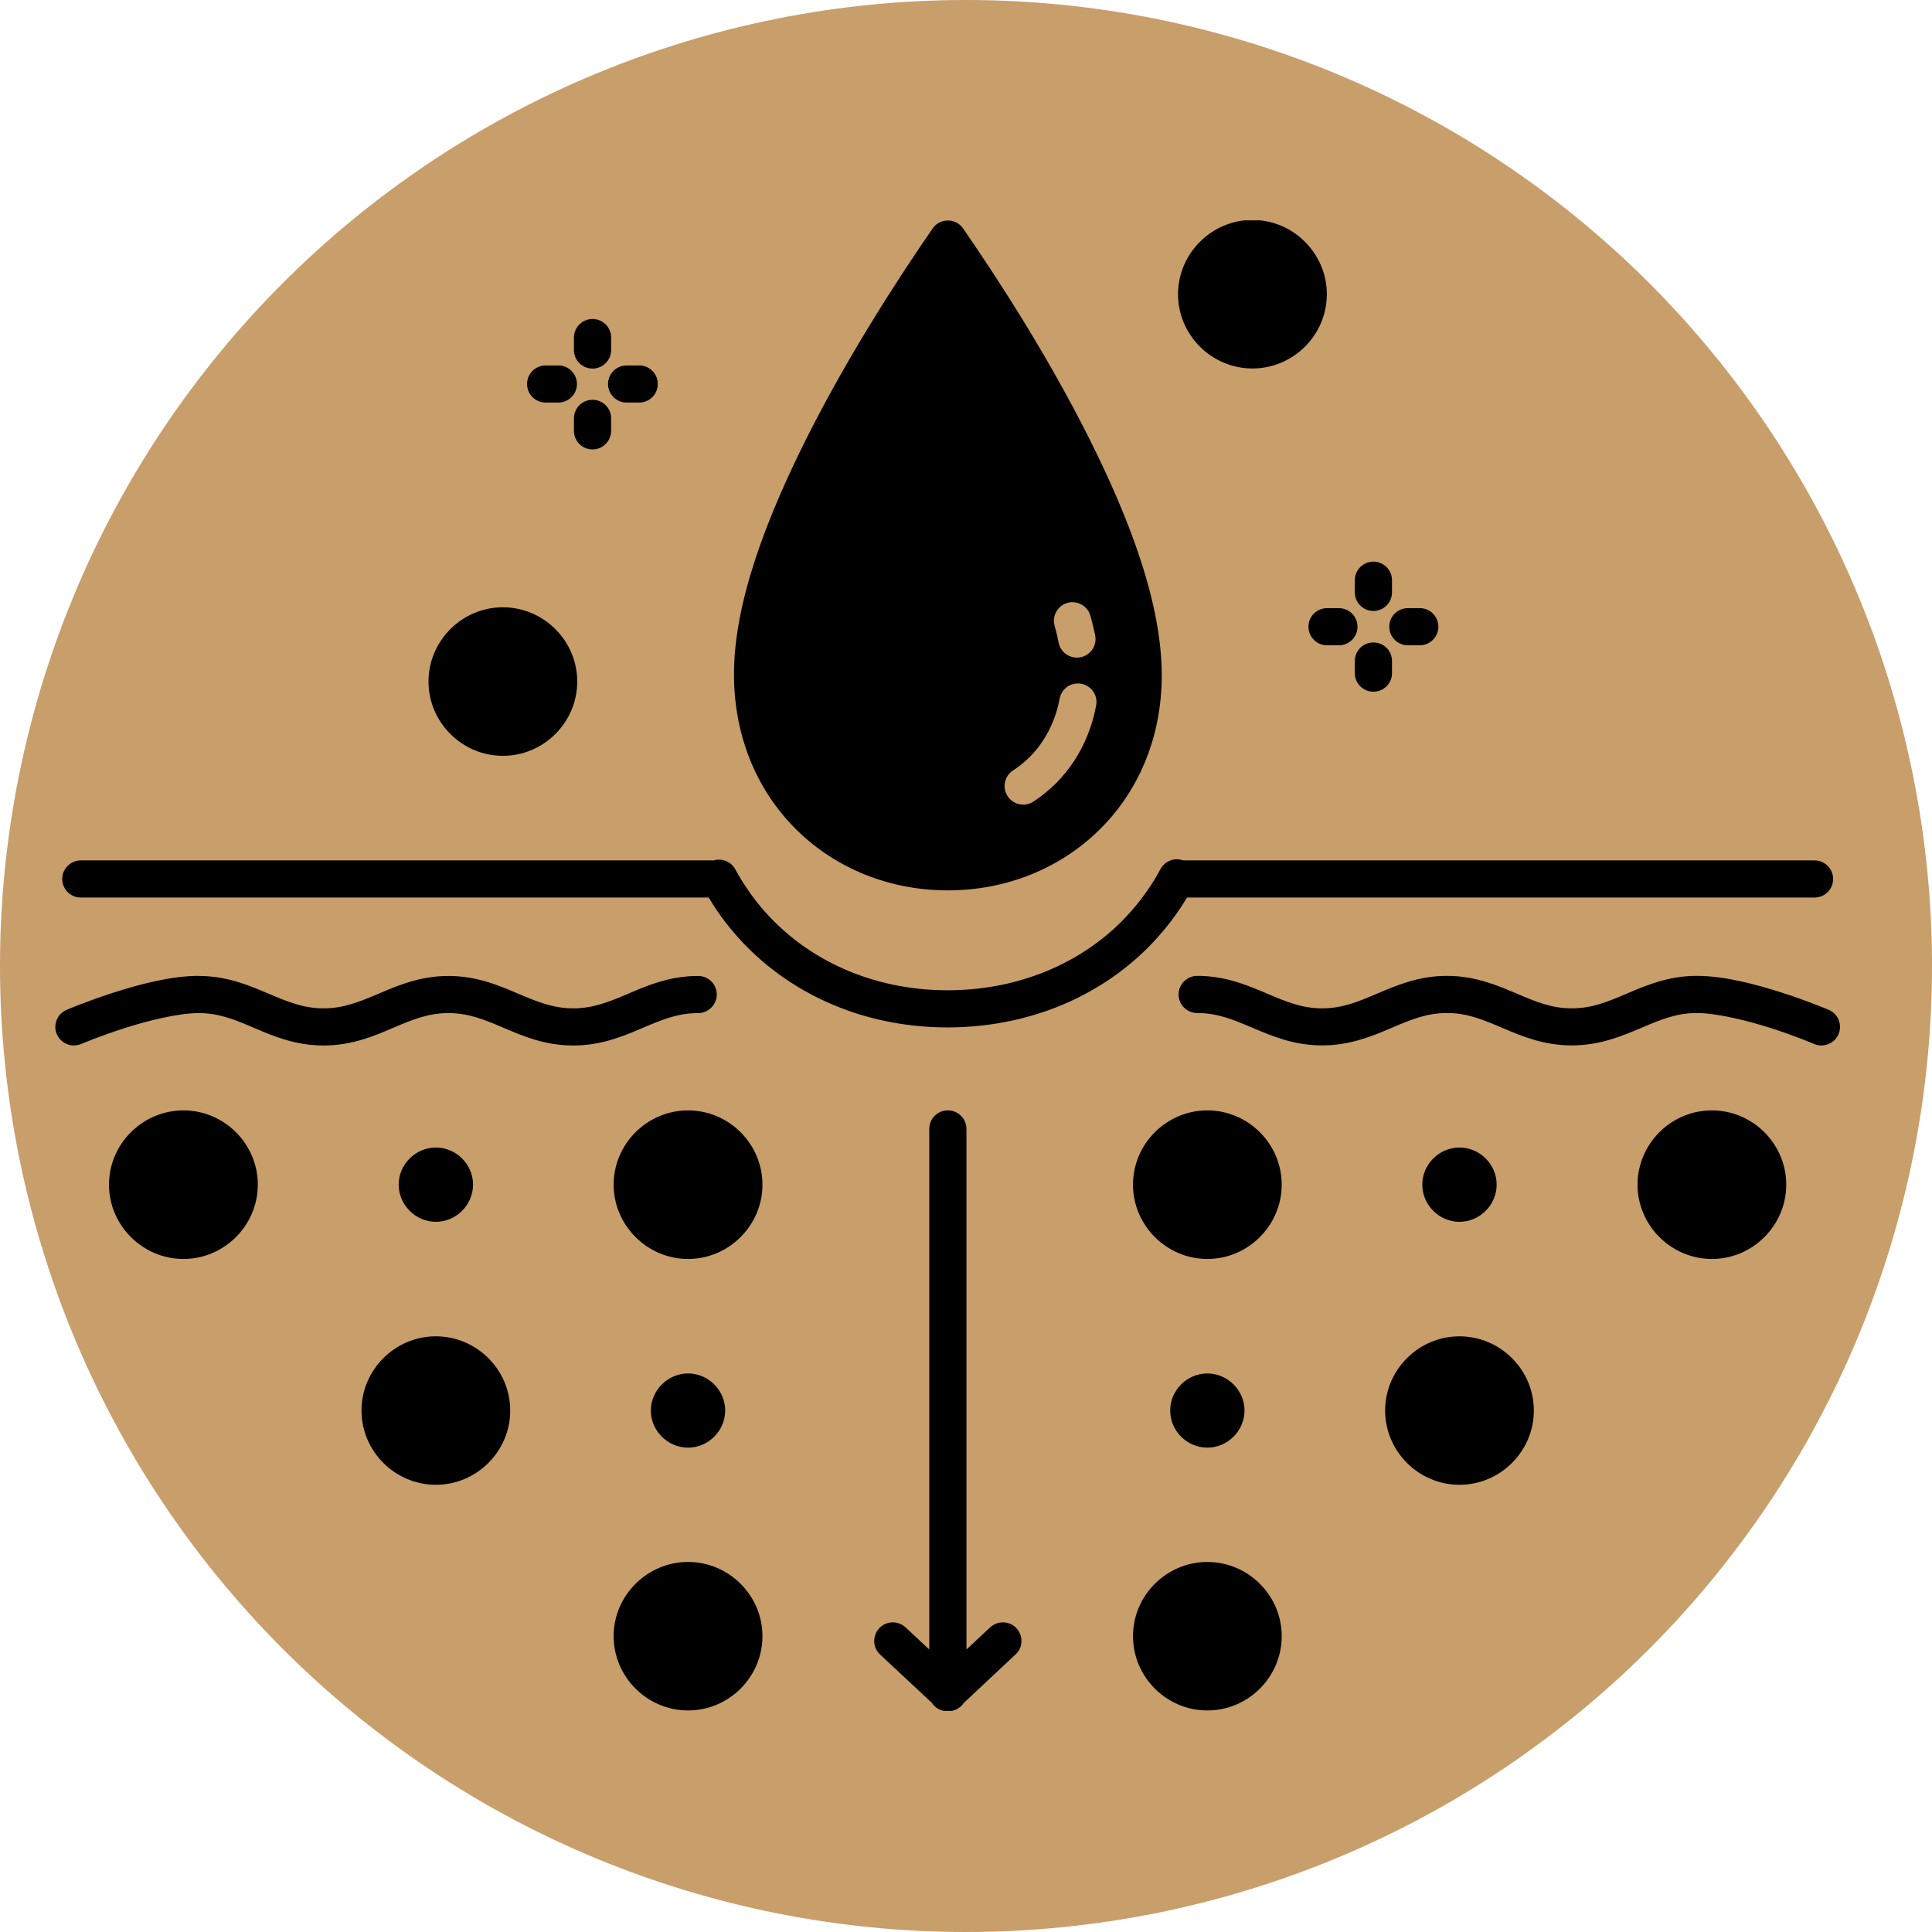
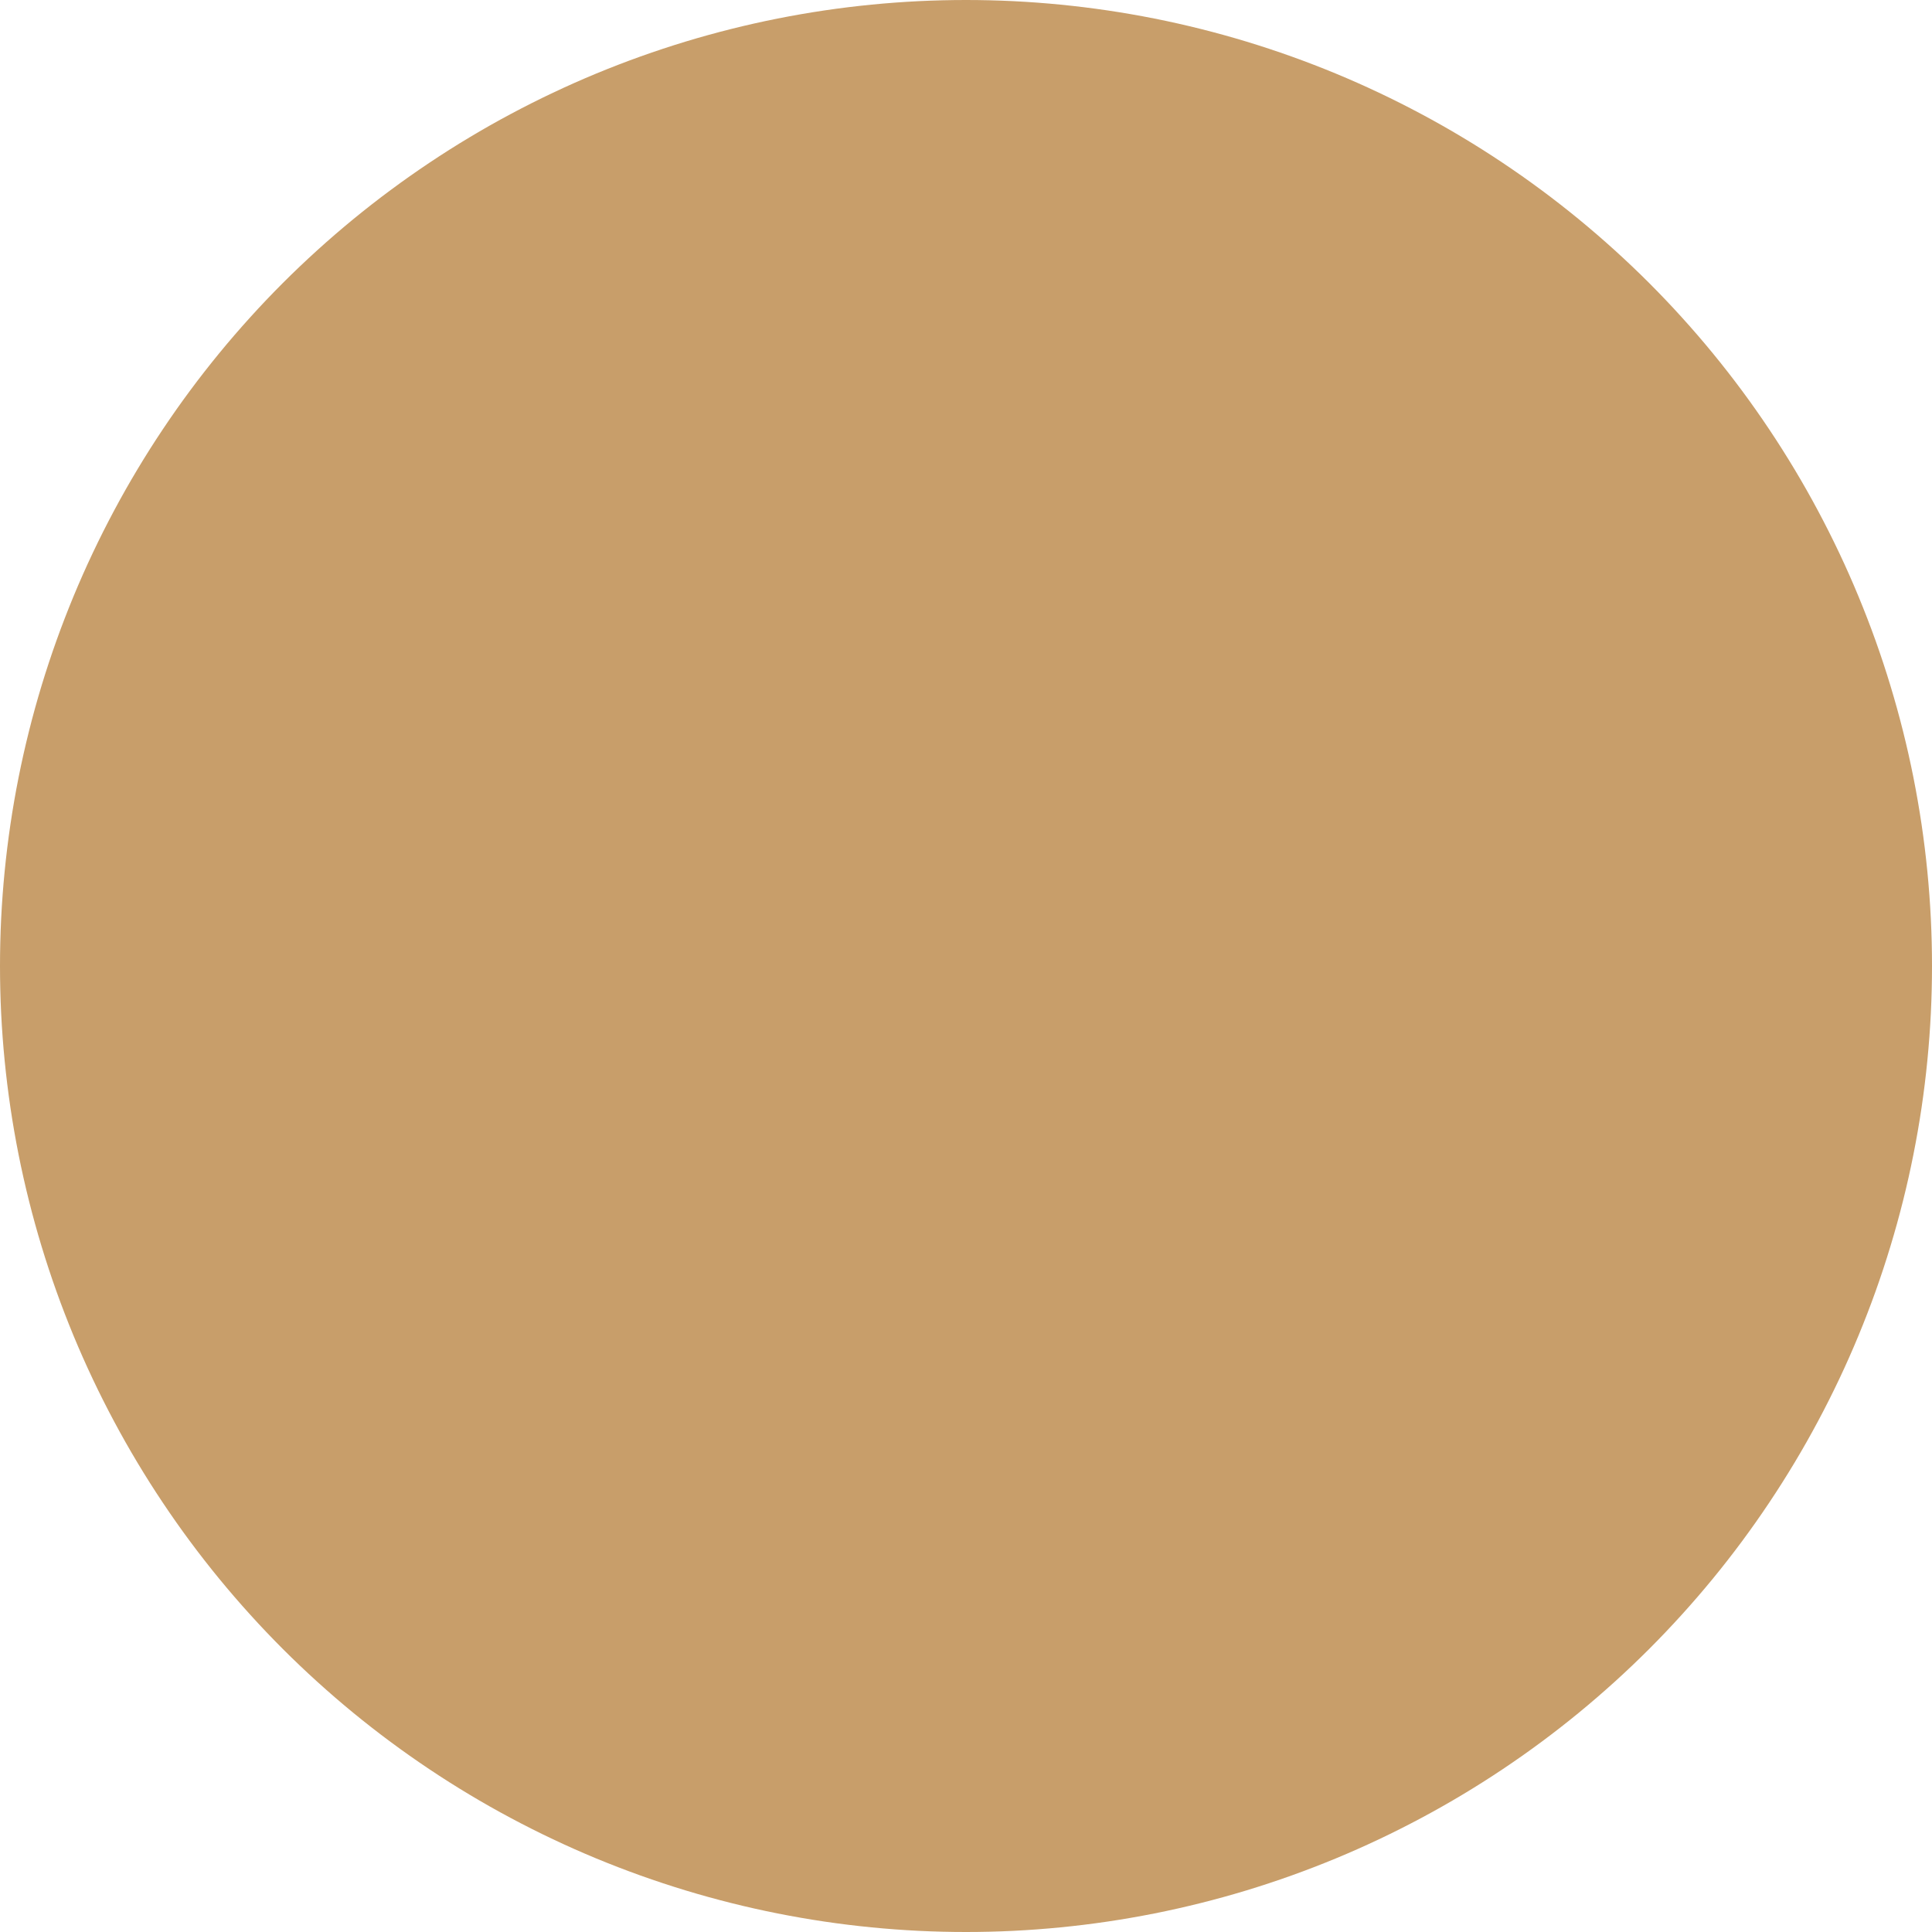
<svg xmlns="http://www.w3.org/2000/svg" width="512" zoomAndPan="magnify" viewBox="0 0 384 384" height="512" preserveAspectRatio="xMidYMid meet">
  <defs>
    <clipPath id="99b1668cd6">
      <path d="M 10.23 43.797 L 366 43.797 L 366 340.047 L 10.23 340.047 Z M 10.23 43.797 " />
    </clipPath>
  </defs>
  <g id="e559885025">
    <path style=" stroke:none;fill-rule:nonzero;fill:#c89e6a;fill-opacity:1;" d="M 384 192 C 384 195.141 383.922 198.281 383.77 201.422 C 383.613 204.559 383.383 207.691 383.074 210.82 C 382.766 213.945 382.383 217.062 381.922 220.172 C 381.461 223.281 380.922 226.375 380.309 229.457 C 379.699 232.539 379.008 235.605 378.246 238.652 C 377.48 241.699 376.645 244.727 375.73 247.734 C 374.82 250.742 373.836 253.723 372.777 256.684 C 371.719 259.641 370.586 262.57 369.383 265.477 C 368.184 268.379 366.91 271.25 365.566 274.09 C 364.223 276.93 362.809 279.738 361.328 282.508 C 359.848 285.281 358.301 288.012 356.684 290.707 C 355.066 293.402 353.387 296.059 351.641 298.668 C 349.895 301.281 348.086 303.852 346.215 306.375 C 344.344 308.898 342.41 311.375 340.418 313.805 C 338.426 316.23 336.371 318.609 334.262 320.938 C 332.152 323.266 329.984 325.543 327.766 327.766 C 325.543 329.988 323.266 332.152 320.938 334.262 C 318.609 336.371 316.23 338.426 313.805 340.418 C 311.375 342.41 308.898 344.344 306.375 346.215 C 303.852 348.086 301.281 349.895 298.668 351.641 C 296.055 353.387 293.402 355.07 290.707 356.684 C 288.012 358.301 285.277 359.848 282.508 361.328 C 279.738 362.809 276.93 364.223 274.09 365.566 C 271.25 366.91 268.379 368.184 265.477 369.387 C 262.57 370.586 259.641 371.719 256.684 372.777 C 253.723 373.836 250.742 374.82 247.734 375.734 C 244.727 376.645 241.699 377.484 238.652 378.246 C 235.605 379.008 232.539 379.699 229.457 380.312 C 226.375 380.922 223.281 381.461 220.172 381.922 C 217.062 382.383 213.945 382.766 210.82 383.074 C 207.691 383.383 204.559 383.613 201.422 383.77 C 198.281 383.922 195.141 384 192 384 C 188.859 384 185.719 383.922 182.578 383.77 C 179.441 383.613 176.309 383.383 173.18 383.074 C 170.055 382.766 166.938 382.383 163.828 381.922 C 160.719 381.461 157.625 380.922 154.543 380.312 C 151.461 379.699 148.395 379.008 145.348 378.246 C 142.301 377.484 139.273 376.645 136.266 375.734 C 133.258 374.82 130.277 373.836 127.316 372.777 C 124.359 371.719 121.426 370.586 118.523 369.387 C 115.621 368.184 112.75 366.91 109.91 365.566 C 107.07 364.223 104.262 362.809 101.492 361.328 C 98.719 359.848 95.988 358.301 93.293 356.684 C 90.598 355.07 87.941 353.387 85.332 351.641 C 82.719 349.895 80.148 348.086 77.625 346.215 C 75.102 344.344 72.625 342.41 70.195 340.418 C 67.766 338.426 65.391 336.371 63.062 334.262 C 60.734 332.152 58.457 329.988 56.234 327.766 C 54.012 325.543 51.848 323.266 49.738 320.938 C 47.629 318.609 45.574 316.23 43.582 313.805 C 41.59 311.375 39.656 308.898 37.785 306.375 C 35.914 303.852 34.102 301.281 32.359 298.668 C 30.613 296.059 28.93 293.402 27.316 290.707 C 25.699 288.012 24.152 285.281 22.672 282.508 C 21.191 279.738 19.777 276.93 18.434 274.09 C 17.09 271.25 15.816 268.379 14.613 265.477 C 13.414 262.57 12.281 259.641 11.223 256.684 C 10.164 253.723 9.18 250.742 8.266 247.734 C 7.355 244.727 6.516 241.699 5.754 238.652 C 4.992 235.605 4.301 232.539 3.688 229.457 C 3.074 226.375 2.539 223.281 2.078 220.172 C 1.617 217.062 1.234 213.945 0.926 210.82 C 0.617 207.691 0.387 204.559 0.23 201.422 C 0.078 198.281 0 195.141 0 192 C 0 188.859 0.078 185.719 0.23 182.578 C 0.387 179.441 0.617 176.309 0.926 173.18 C 1.234 170.055 1.617 166.938 2.078 163.828 C 2.539 160.719 3.074 157.625 3.688 154.543 C 4.301 151.461 4.992 148.395 5.754 145.348 C 6.516 142.301 7.355 139.273 8.266 136.266 C 9.18 133.258 10.164 130.277 11.223 127.316 C 12.281 124.359 13.414 121.43 14.613 118.523 C 15.816 115.621 17.09 112.75 18.434 109.91 C 19.777 107.07 21.191 104.262 22.672 101.492 C 24.152 98.719 25.699 95.988 27.316 93.293 C 28.93 90.598 30.613 87.941 32.359 85.332 C 34.102 82.719 35.914 80.148 37.785 77.625 C 39.656 75.102 41.59 72.625 43.582 70.195 C 45.574 67.766 47.629 65.391 49.738 63.062 C 51.848 60.73 54.012 58.457 56.234 56.234 C 58.457 54.012 60.734 51.848 63.062 49.738 C 65.391 47.629 67.766 45.574 70.195 43.582 C 72.625 41.59 75.102 39.656 77.625 37.785 C 80.148 35.914 82.719 34.105 85.332 32.359 C 87.941 30.613 90.598 28.93 93.293 27.316 C 95.988 25.699 98.719 24.152 101.492 22.672 C 104.262 21.191 107.07 19.777 109.91 18.434 C 112.75 17.09 115.621 15.816 118.523 14.613 C 121.426 13.414 124.359 12.281 127.316 11.223 C 130.277 10.164 133.258 9.18 136.266 8.266 C 139.273 7.355 142.301 6.516 145.348 5.754 C 148.395 4.992 151.461 4.301 154.543 3.688 C 157.625 3.078 160.719 2.539 163.828 2.078 C 166.938 1.617 170.055 1.234 173.18 0.926 C 176.309 0.617 179.441 0.387 182.578 0.23 C 185.719 0.078 188.859 0 192 0 C 195.141 0 198.281 0.078 201.422 0.23 C 204.559 0.387 207.691 0.617 210.82 0.926 C 213.945 1.234 217.062 1.617 220.172 2.078 C 223.281 2.539 226.375 3.078 229.457 3.688 C 232.539 4.301 235.605 4.992 238.652 5.754 C 241.699 6.516 244.727 7.355 247.734 8.266 C 250.742 9.18 253.723 10.164 256.684 11.223 C 259.641 12.281 262.57 13.414 265.477 14.613 C 268.379 15.816 271.25 17.09 274.09 18.434 C 276.93 19.777 279.738 21.191 282.508 22.672 C 285.277 24.152 288.012 25.699 290.707 27.316 C 293.402 28.93 296.055 30.613 298.668 32.359 C 301.281 34.105 303.852 35.914 306.375 37.785 C 308.898 39.656 311.375 41.59 313.805 43.582 C 316.23 45.574 318.609 47.629 320.938 49.738 C 323.266 51.848 325.543 54.012 327.766 56.234 C 329.984 58.457 332.152 60.73 334.262 63.062 C 336.371 65.391 338.426 67.766 340.418 70.195 C 342.41 72.625 344.344 75.102 346.215 77.625 C 348.086 80.148 349.895 82.719 351.641 85.332 C 353.387 87.941 355.066 90.598 356.684 93.293 C 358.301 95.988 359.848 98.719 361.328 101.492 C 362.809 104.262 364.223 107.07 365.566 109.91 C 366.91 112.75 368.184 115.621 369.383 118.523 C 370.586 121.43 371.719 124.359 372.777 127.316 C 373.836 130.277 374.82 133.258 375.73 136.266 C 376.645 139.273 377.48 142.301 378.246 145.348 C 379.008 148.395 379.699 151.461 380.312 154.543 C 380.922 157.625 381.461 160.719 381.922 163.828 C 382.383 166.938 382.766 170.055 383.074 173.18 C 383.383 176.309 383.613 179.441 383.77 182.578 C 383.922 185.719 384 188.859 384 192 Z M 384 192 " />
    <g clip-rule="nonzero" clip-path="url(#99b1668cd6)">
-       <path style=" stroke:none;fill-rule:nonzero;fill:#000000;fill-opacity:1;" d="M 248.938 43.715 C 240.816 43.715 234.141 50.383 234.141 58.477 C 234.141 66.59 240.816 73.238 248.938 73.238 C 257.059 73.238 263.719 66.59 263.719 58.477 C 263.719 50.383 257.059 43.715 248.938 43.715 Z M 188.262 43.828 C 187.105 43.867 186.008 44.445 185.355 45.426 C 178.621 55.172 168.805 70.316 160.625 86.484 C 152.465 102.672 145.809 119.758 145.887 134.234 C 146 159.512 165.168 176.969 188.395 176.969 C 211.625 176.969 230.906 159.512 230.906 134.215 C 230.906 119.777 224.402 102.883 216.32 86.812 C 208.238 70.742 198.461 55.594 191.438 45.426 C 190.723 44.387 189.531 43.77 188.262 43.828 Z M 117.711 63.398 C 115.672 63.438 114.055 65.109 114.074 67.145 L 114.074 69.434 C 113.996 71.527 115.672 73.258 117.77 73.258 C 119.867 73.258 121.539 71.527 121.465 69.434 L 121.465 67.145 C 121.504 65.07 119.809 63.379 117.711 63.398 Z M 110.918 72.625 C 110.898 72.625 110.898 72.625 110.879 72.645 L 108.59 72.645 C 106.492 72.566 104.758 74.238 104.758 76.316 C 104.758 78.41 106.492 80.082 108.59 80.008 L 110.879 80.008 C 112.938 80.062 114.652 78.41 114.672 76.336 C 114.672 74.277 112.996 72.605 110.918 72.625 Z M 127.008 72.625 C 126.988 72.625 126.969 72.625 126.949 72.645 L 124.66 72.645 C 122.578 72.566 120.848 74.238 120.848 76.316 C 120.848 78.41 122.578 80.082 124.66 80.008 L 126.949 80.008 C 129.027 80.062 130.738 78.41 130.738 76.336 C 130.758 74.277 129.066 72.605 127.008 72.625 Z M 117.711 79.469 C 115.672 79.488 114.055 81.16 114.074 83.195 L 114.074 85.504 C 113.996 87.578 115.672 89.328 117.77 89.328 C 119.867 89.328 121.539 87.578 121.465 85.504 L 121.465 83.195 C 121.504 81.121 119.809 79.43 117.711 79.469 Z M 272.918 111.629 C 270.875 111.668 269.262 113.34 269.281 115.375 L 269.281 117.664 C 269.242 119.738 270.914 121.434 272.973 121.434 C 275.051 121.434 276.707 119.738 276.668 117.664 L 276.668 115.375 C 276.707 113.301 275.016 111.609 272.918 111.629 Z M 213.203 119.703 C 214.875 119.723 216.32 120.836 216.742 122.43 C 217.09 123.719 217.398 124.969 217.668 126.258 C 218.09 128.258 216.781 130.234 214.762 130.641 C 212.738 131.023 210.777 129.719 210.41 127.699 C 210.199 126.621 209.93 125.527 209.621 124.41 C 208.93 122.047 210.719 119.664 213.219 119.684 Z M 99.949 120.703 C 91.828 120.703 85.168 127.352 85.168 135.465 C 85.168 143.578 91.828 150.227 99.949 150.227 C 108.07 150.227 114.727 143.578 114.727 135.465 C 114.727 127.352 108.07 120.703 99.949 120.703 Z M 263.793 120.875 C 261.734 120.855 260.062 122.508 260.062 124.566 C 260.062 126.602 261.734 128.273 263.793 128.258 L 266.086 128.258 C 268.145 128.273 269.816 126.602 269.816 124.566 C 269.816 122.508 268.145 120.855 266.086 120.875 Z M 279.863 120.875 C 277.805 120.855 276.129 122.508 276.129 124.566 C 276.129 126.602 277.805 128.273 279.863 128.258 L 282.172 128.258 C 284.215 128.273 285.887 126.602 285.887 124.566 C 285.887 122.508 284.215 120.855 282.172 120.875 Z M 272.918 127.699 C 270.875 127.719 269.262 129.391 269.281 131.43 L 269.281 133.734 C 269.242 135.793 270.914 137.484 272.973 137.484 C 275.051 137.484 276.707 135.793 276.668 133.734 L 276.668 131.43 C 276.707 129.352 275.016 127.66 272.918 127.699 Z M 214.125 135.848 C 216.512 135.773 218.34 137.945 217.859 140.27 C 217.473 142.309 216.914 144.25 216.164 146.094 C 215.434 147.941 214.527 149.672 213.473 151.266 C 212.414 152.863 211.219 154.34 209.891 155.688 C 208.543 157.012 207.082 158.207 205.523 159.242 C 203.809 160.453 201.441 160.012 200.289 158.262 C 199.133 156.516 199.652 154.168 201.441 153.074 C 202.598 152.324 203.676 151.438 204.656 150.457 C 205.637 149.496 206.523 148.402 207.293 147.211 C 208.082 146.02 208.758 144.73 209.312 143.348 C 209.871 141.961 210.316 140.48 210.602 138.906 C 210.91 137.176 212.375 135.887 214.125 135.848 Z M 233.926 170.777 C 232.523 170.777 231.234 171.586 230.598 172.836 C 229.867 174.199 229.078 175.508 228.211 176.754 C 227.348 178.023 226.441 179.215 225.461 180.371 C 224.48 181.523 223.457 182.637 222.383 183.676 C 218.051 187.848 212.914 191.117 207.16 193.363 C 201.406 195.613 195.055 196.824 188.355 196.824 C 181.66 196.824 175.328 195.613 169.594 193.363 C 163.859 191.117 158.723 187.848 154.41 183.676 C 153.332 182.637 152.293 181.543 151.332 180.391 C 150.348 179.234 149.426 178.023 148.578 176.754 C 147.715 175.508 146.926 174.199 146.172 172.836 C 145.539 171.605 144.25 170.836 142.863 170.855 C 142.516 170.855 142.172 170.91 141.844 171.027 C 141.824 171.008 141.805 171.008 141.785 171.008 L 16.102 171.008 C 14.043 171.008 12.367 172.66 12.367 174.699 C 12.367 176.754 14.043 178.41 16.102 178.391 L 140.863 178.391 C 141.383 179.254 141.902 180.102 142.461 180.926 C 143.461 182.387 144.539 183.793 145.672 185.137 C 146.809 186.484 148 187.77 149.254 188.98 C 154.293 193.844 160.281 197.652 166.898 200.246 C 173.52 202.84 180.773 204.207 188.355 204.207 C 195.938 204.207 203.215 202.82 209.852 200.246 C 216.473 197.652 222.477 193.844 227.52 188.98 C 228.77 187.77 229.965 186.484 231.098 185.137 C 232.234 183.793 233.312 182.387 234.312 180.926 C 234.871 180.102 235.41 179.254 235.93 178.391 L 360.613 178.391 C 362.672 178.41 364.348 176.754 364.348 174.699 C 364.348 172.66 362.672 171.008 360.613 171.008 L 235.18 171.008 C 234.773 170.875 234.352 170.797 233.926 170.777 Z M 39.504 193.961 C 33.844 193.961 27.492 195.711 22.336 197.363 C 17.18 199.035 13.254 200.707 13.254 200.707 C 11.367 201.516 10.5 203.668 11.289 205.551 C 12.098 207.418 14.273 208.301 16.141 207.492 C 16.141 207.492 19.777 205.957 24.605 204.398 C 29.438 202.84 35.48 201.359 39.504 201.359 C 43.543 201.359 46.68 202.668 50.453 204.281 C 54.242 205.898 58.648 207.801 64.309 207.801 C 69.984 207.801 74.391 205.898 78.164 204.281 C 81.957 202.668 85.094 201.359 89.133 201.359 C 93.156 201.359 96.293 202.668 100.082 204.281 C 103.855 205.898 108.262 207.801 113.938 207.801 C 119.598 207.801 124.004 205.898 127.797 204.281 C 131.566 202.668 134.723 201.359 138.746 201.359 C 140.785 201.359 142.461 199.707 142.461 197.672 C 142.461 195.613 140.785 193.961 138.746 193.98 C 133.066 193.98 128.66 195.883 124.891 197.496 C 121.117 199.094 117.961 200.418 113.938 200.418 C 109.918 200.418 106.762 199.094 102.969 197.496 C 99.199 195.883 94.793 193.98 89.133 193.98 C 83.457 193.98 79.051 195.883 75.277 197.496 C 71.484 199.094 68.348 200.418 64.309 200.418 C 60.285 200.418 57.148 199.094 53.359 197.496 C 49.586 195.883 45.18 193.98 39.504 193.98 Z M 237.969 193.961 C 235.93 193.961 234.254 195.613 234.254 197.652 C 234.254 199.707 235.93 201.359 237.969 201.344 C 241.992 201.344 245.148 202.668 248.938 204.281 C 252.711 205.879 257.117 207.781 262.773 207.781 C 268.453 207.781 272.859 205.879 276.629 204.281 C 280.422 202.668 283.559 201.344 287.602 201.344 C 291.621 201.344 294.758 202.668 298.551 204.281 C 302.32 205.879 306.73 207.781 312.406 207.781 C 318.062 207.781 322.469 205.879 326.262 204.281 C 330.035 202.668 333.191 201.344 337.211 201.344 C 341.234 201.344 347.297 202.84 352.105 204.379 C 356.938 205.938 360.555 207.492 360.555 207.492 C 362.441 208.301 364.617 207.418 365.426 205.551 C 366.215 203.668 365.348 201.496 363.461 200.707 C 363.461 200.707 359.535 199.035 354.379 197.363 C 349.219 195.711 342.871 193.961 337.211 193.961 C 331.535 193.961 327.129 195.883 323.355 197.477 C 319.582 199.094 316.43 200.418 312.406 200.418 C 308.363 200.418 305.227 199.094 301.457 197.477 C 297.664 195.883 293.258 193.961 287.602 193.961 C 281.922 193.961 277.516 195.883 273.742 197.477 C 269.953 199.094 266.816 200.418 262.773 200.418 C 258.754 200.418 255.617 199.094 251.824 197.477 C 248.055 195.883 243.645 193.961 237.969 193.961 Z M 36.461 220.699 C 28.34 220.699 21.664 227.352 21.664 235.461 C 21.664 243.555 28.34 250.227 36.461 250.227 C 44.582 250.227 51.242 243.555 51.242 235.461 C 51.242 227.352 44.582 220.699 36.461 220.699 Z M 136.762 220.699 C 128.641 220.699 121.965 227.352 121.965 235.461 C 121.965 243.555 128.641 250.227 136.762 250.227 C 144.883 250.227 151.543 243.555 151.543 235.461 C 151.543 227.352 144.883 220.699 136.762 220.699 Z M 188.336 220.699 C 186.297 220.719 184.66 222.41 184.699 224.43 L 184.699 327.848 L 180.023 323.484 C 179.293 322.793 178.332 322.43 177.328 322.465 C 174.02 322.562 172.52 326.656 174.965 328.887 L 185.199 338.441 C 185.895 339.516 187.105 340.152 188.375 340.113 C 189.664 340.152 190.879 339.516 191.59 338.441 L 201.809 328.867 C 204.309 326.617 202.715 322.465 199.344 322.465 C 198.383 322.445 197.461 322.832 196.766 323.484 L 192.09 327.848 L 192.09 224.43 C 192.109 222.352 190.418 220.66 188.336 220.699 Z M 239.969 220.699 C 231.848 220.699 225.191 227.352 225.191 235.461 C 225.191 243.555 231.848 250.227 239.969 250.227 C 248.09 250.227 254.75 243.555 254.75 235.461 C 254.75 227.352 248.09 220.699 239.969 220.699 Z M 340.254 220.699 C 332.133 220.699 325.473 227.352 325.473 235.461 C 325.473 243.555 332.133 250.227 340.254 250.227 C 348.375 250.227 355.031 243.555 355.031 235.461 C 355.031 227.352 348.375 220.699 340.254 220.699 Z M 86.633 228.082 C 82.59 228.082 79.242 231.426 79.242 235.445 L 79.242 235.461 C 79.242 239.48 82.59 242.844 86.633 242.844 C 90.672 242.844 94.02 239.48 94.02 235.461 L 94.02 235.445 C 94.02 231.426 90.672 228.082 86.633 228.082 Z M 290.082 228.082 C 286.043 228.082 282.691 231.426 282.691 235.445 L 282.691 235.461 C 282.691 239.48 286.043 242.844 290.082 242.844 C 294.125 242.844 297.473 239.48 297.473 235.461 L 297.473 235.445 C 297.473 231.426 294.125 228.082 290.082 228.082 Z M 86.633 265.605 C 78.512 265.605 71.852 272.254 71.852 280.348 C 71.852 288.461 78.512 295.113 86.633 295.113 C 94.754 295.113 101.41 288.461 101.41 280.348 C 101.41 272.254 94.754 265.605 86.633 265.605 Z M 290.082 265.605 C 281.961 265.605 275.305 272.254 275.305 280.348 C 275.305 288.461 281.961 295.113 290.082 295.113 C 298.203 295.113 304.863 288.461 304.863 280.348 C 304.863 272.254 298.203 265.605 290.082 265.605 Z M 136.762 272.984 C 132.723 272.984 129.375 276.332 129.355 280.348 L 129.355 280.367 C 129.355 284.387 132.723 287.73 136.762 287.73 C 140.785 287.73 144.133 284.387 144.133 280.367 L 144.133 280.348 C 144.133 276.332 140.785 272.984 136.762 272.984 Z M 239.969 272.984 C 235.93 272.984 232.582 276.332 232.582 280.348 L 232.582 280.367 C 232.582 284.387 235.93 287.73 239.969 287.73 C 243.992 287.73 247.34 284.387 247.359 280.367 L 247.359 280.348 C 247.359 276.332 243.992 272.984 239.969 272.984 Z M 136.762 310.453 C 128.641 310.453 121.965 317.102 121.965 325.195 C 121.965 333.309 128.641 339.977 136.762 339.961 C 144.883 339.977 151.543 333.309 151.543 325.195 C 151.543 317.102 144.883 310.453 136.762 310.453 Z M 239.969 310.453 C 231.848 310.453 225.191 317.102 225.191 325.195 C 225.191 333.309 231.848 339.977 239.969 339.961 C 248.09 339.977 254.75 333.309 254.75 325.195 C 254.75 317.102 248.09 310.453 239.969 310.453 Z M 239.969 310.453 " />
-     </g>
+       </g>
  </g>
</svg>